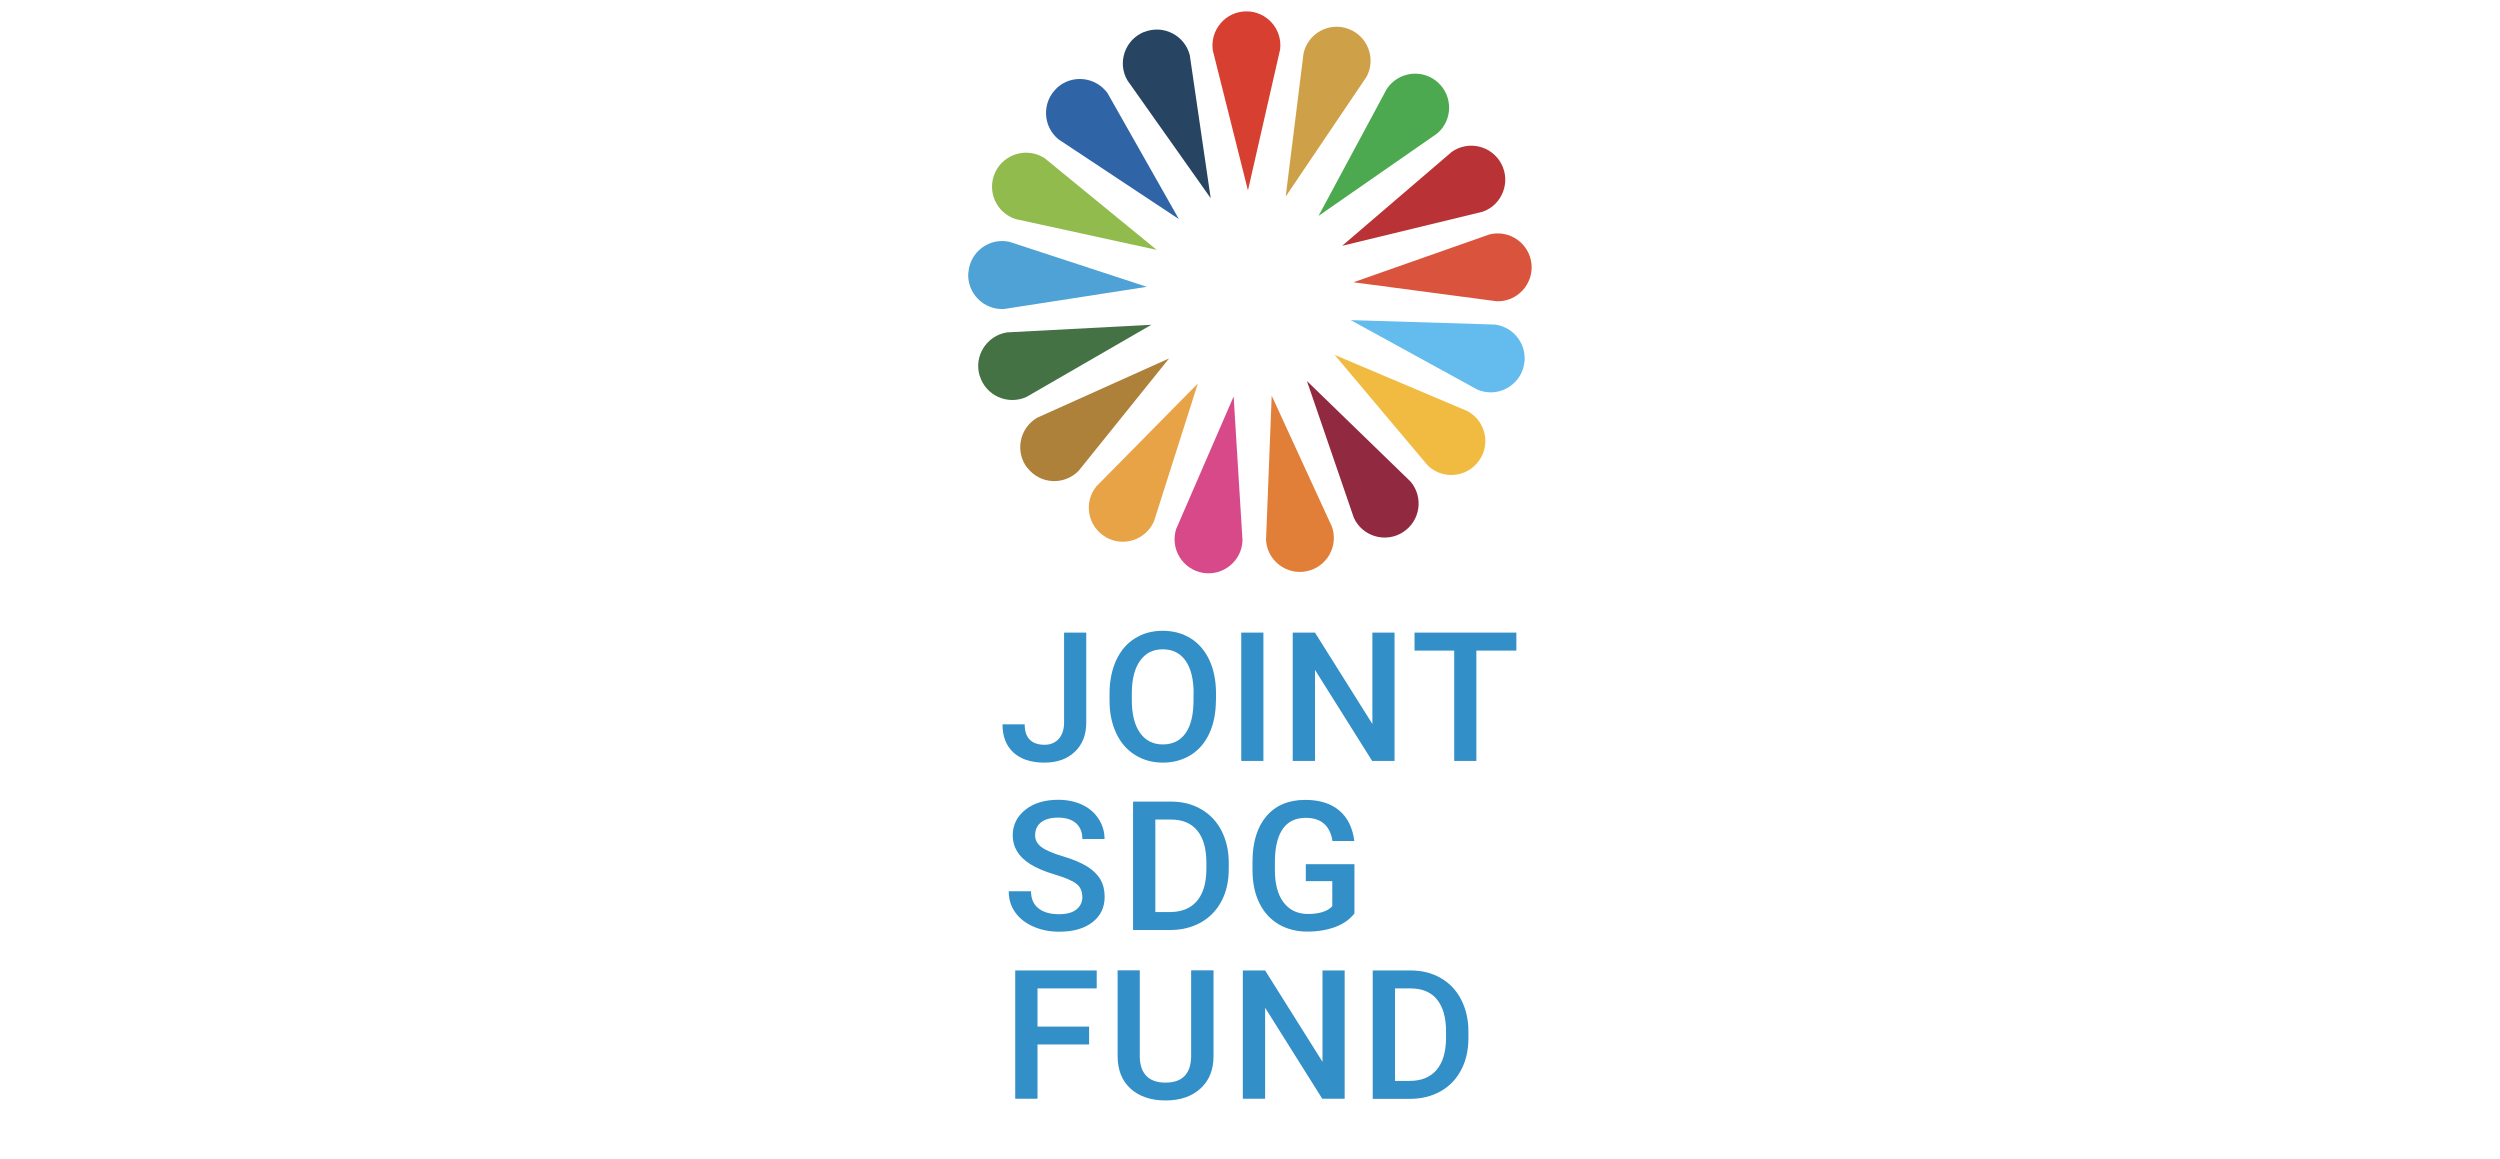
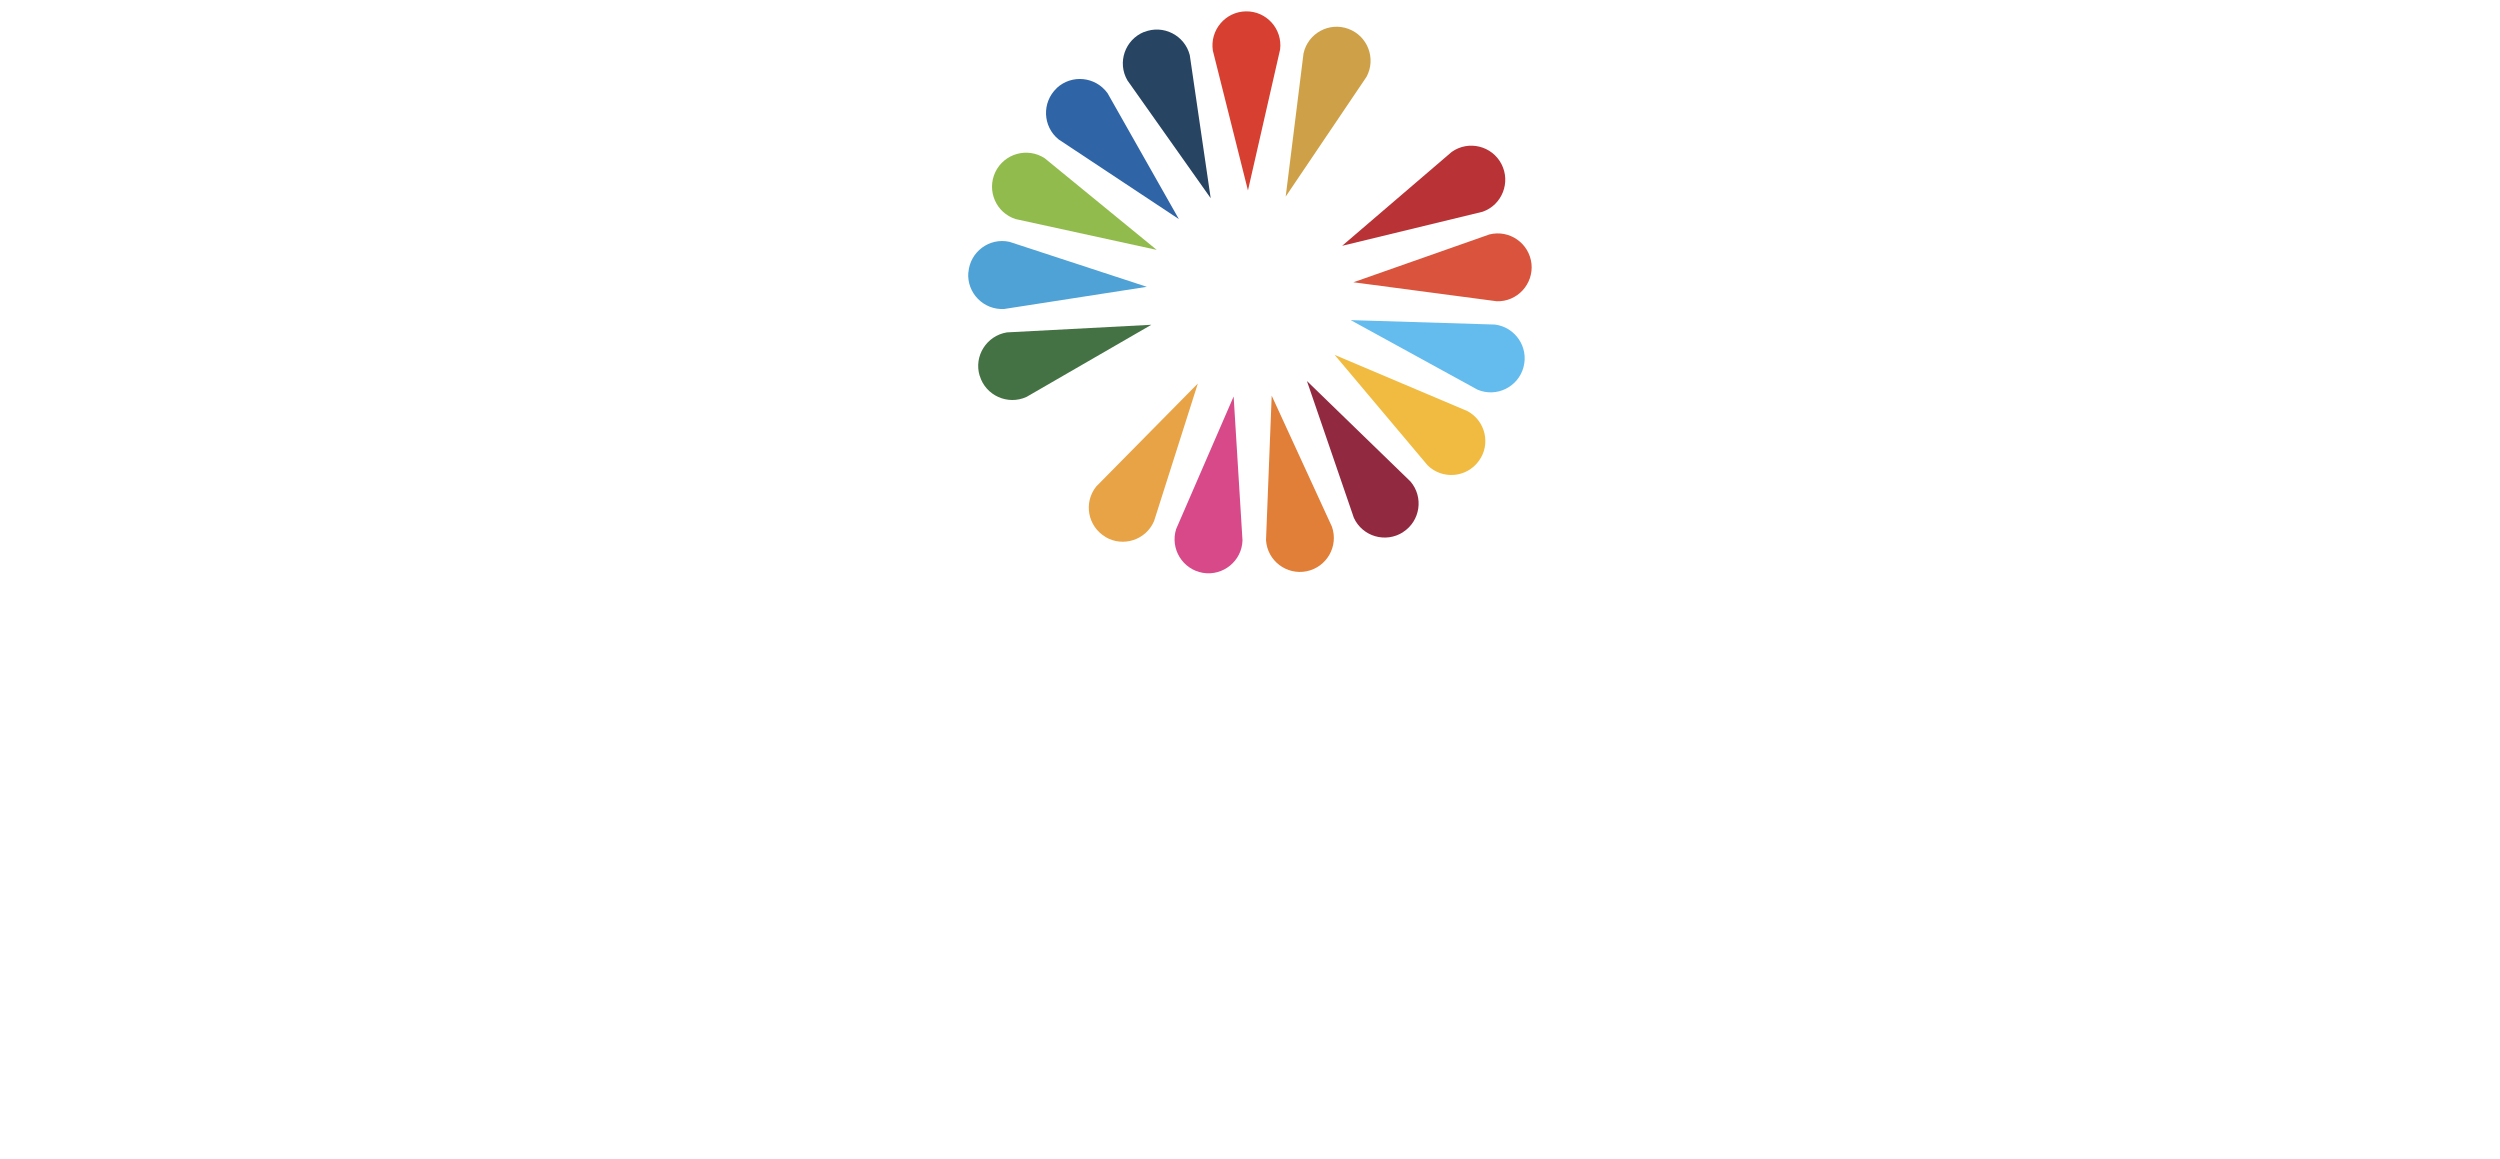
<svg xmlns="http://www.w3.org/2000/svg" id="Layer_1" data-name="Layer 1" viewBox="0 0 220 102">
  <defs>
    <style>      .cls-1 {        fill: #4ca94f;      }      .cls-2 {        fill: #e17e37;      }      .cls-3 {        fill: #64bcee;      }      .cls-4 {        fill: #4fa2d6;      }      .cls-5 {        fill: #d74989;      }      .cls-6 {        fill: #457244;      }      .cls-7 {        fill: #ad813a;      }      .cls-8 {        fill: #d73f31;      }      .cls-9 {        fill: #274462;      }      .cls-10 {        fill: #e8a346;      }      .cls-11 {        fill: #2f64a7;      }      .cls-12 {        fill: #f0bb40;      }      .cls-13 {        fill: #912940;      }      .cls-14 {        fill: #cea148;      }      .cls-15 {        fill: #da543d;      }      .cls-16 {        fill: #92bb4d;      }      .cls-17 {        fill: #328fc7;        isolation: isolate;      }      .cls-18 {        fill: #b83236;      }    </style>
  </defs>
  <g id="Layer_1-2" data-name="Layer 1-2">
-     <path class="cls-17" d="M93.64,55.67h1.95v7.92c0,1.08-.34,1.94-1.01,2.57-.67,.64-1.56,.95-2.67,.95-1.18,0-2.09-.3-2.73-.89-.64-.59-.96-1.42-.96-2.48h1.95c0,.6,.15,1.05,.45,1.35,.3,.3,.73,.45,1.29,.45,.53,0,.95-.17,1.26-.52s.47-.83,.47-1.45v-7.91Zm13.36,5.94c0,1.11-.19,2.08-.57,2.91s-.93,1.48-1.64,1.92-1.53,.67-2.45,.67-1.73-.22-2.45-.67c-.72-.45-1.27-1.08-1.66-1.91-.39-.83-.59-1.78-.59-2.86v-.64c0-1.1,.2-2.07,.58-2.92,.39-.84,.94-1.49,1.65-1.93,.71-.45,1.53-.67,2.45-.67s1.74,.22,2.45,.66c.71,.44,1.26,1.08,1.65,1.91,.39,.83,.58,1.79,.59,2.9v.63Zm-1.96-.59c0-1.25-.24-2.21-.71-2.88-.47-.67-1.14-1-2.01-1s-1.51,.33-1.99,1c-.48,.67-.72,1.6-.73,2.82v.65c0,1.24,.24,2.2,.72,2.88,.48,.68,1.15,1.02,2.01,1.02s1.54-.33,2-.99c.47-.66,.7-1.63,.7-2.9v-.59Zm6.14,5.94h-1.95v-11.29h1.95v11.29Zm11.53,0h-1.96l-5.03-8.01v8.01h-1.96v-11.29h1.96l5.05,8.04v-8.04h1.95v11.29Zm10.73-9.71h-3.52v9.71h-1.95v-9.71h-3.49v-1.58h8.96v1.58Zm-38.2,21.67c0-.5-.17-.88-.52-1.15-.35-.27-.98-.54-1.89-.81-.91-.27-1.63-.58-2.17-.92-1.03-.65-1.54-1.49-1.54-2.53,0-.91,.37-1.66,1.11-2.25,.74-.59,1.71-.88,2.89-.88,.79,0,1.49,.15,2.1,.43,.62,.29,1.1,.7,1.45,1.24,.35,.53,.53,1.13,.53,1.78h-1.95c0-.59-.19-1.05-.55-1.38-.37-.33-.9-.5-1.59-.5-.64,0-1.14,.14-1.49,.41-.35,.27-.53,.66-.53,1.15,0,.41,.19,.76,.57,1.04,.38,.28,1.01,.55,1.89,.81,.88,.26,1.58,.56,2.12,.89,.53,.33,.92,.72,1.17,1.15,.25,.43,.37,.94,.37,1.52,0,.94-.36,1.69-1.08,2.24-.72,.56-1.7,.83-2.94,.83-.82,0-1.57-.15-2.25-.45-.69-.3-1.22-.72-1.6-1.25s-.57-1.15-.57-1.86h1.96c0,.64,.21,1.14,.64,1.49,.42,.35,1.03,.53,1.82,.53,.68,0,1.2-.14,1.54-.42s.52-.64,.52-1.1Zm4.47,2.91v-11.29h3.33c1,0,1.88,.22,2.66,.67s1.37,1.08,1.79,1.89c.42,.82,.64,1.75,.64,2.81v.57c0,1.07-.21,2.01-.64,2.82s-1.03,1.44-1.82,1.88-1.69,.66-2.71,.66h-3.25Zm1.96-9.71v8.14h1.28c1.03,0,1.82-.32,2.37-.96s.83-1.57,.84-2.77v-.63c0-1.23-.27-2.16-.8-2.81-.53-.65-1.31-.97-2.32-.97h-1.37Zm17.54,8.24c-.41,.53-.97,.94-1.7,1.21-.72,.27-1.55,.41-2.47,.41s-1.78-.21-2.51-.64c-.73-.43-1.29-1.04-1.69-1.84s-.6-1.73-.62-2.79v-.88c0-1.71,.41-3.04,1.22-4,.82-.96,1.96-1.44,3.42-1.44,1.26,0,2.25,.31,2.99,.93s1.18,1.52,1.33,2.69h-1.92c-.22-1.36-1-2.04-2.36-2.04-.88,0-1.55,.32-2,.95s-.69,1.56-.71,2.79v.87c0,1.22,.26,2.17,.77,2.84,.51,.67,1.23,1.01,2.14,1.01,1,0,1.72-.23,2.14-.68v-2.21h-2.33v-1.49h4.28v4.33Zm-23.37,11.55h-4.54v4.78h-1.96v-11.29h7.17v1.58h-5.21v3.36h4.54v1.57Zm10.95-6.51v7.54c0,1.2-.38,2.15-1.15,2.85s-1.79,1.05-3.07,1.05-2.32-.35-3.08-1.04c-.76-.69-1.14-1.65-1.14-2.87v-7.54h1.95v7.55c0,.75,.19,1.33,.57,1.73,.38,.4,.95,.6,1.69,.6,1.51,0,2.26-.8,2.26-2.39v-7.49h1.95Zm11.53,11.29h-1.96l-5.03-8.01v8.01h-1.96v-11.29h1.96l5.05,8.04v-8.04h1.95v11.29Zm2.48,0v-11.29h3.33c1,0,1.88,.22,2.66,.67s1.37,1.08,1.79,1.89c.42,.82,.64,1.75,.64,2.81v.57c0,1.07-.21,2.01-.64,2.82s-1.03,1.44-1.82,1.88-1.69,.66-2.71,.66h-3.25Zm1.96-9.71v8.14h1.28c1.03,0,1.82-.32,2.37-.96,.55-.64,.83-1.57,.84-2.77v-.63c0-1.23-.27-2.16-.8-2.81-.53-.65-1.31-.97-2.32-.97h-1.37Z" />
    <g>
      <path class="cls-8" d="M109.64,1h0c1.81-.03,3.23,1.55,3.01,3.35l-2.83,12.41-3.09-12.31c-.27-1.79,1.09-3.42,2.91-3.45Z" />
      <path class="cls-9" d="M100.68,2.82h0c1.68-.68,3.57,.28,4.02,2.03l1.84,12.59-7.33-10.37c-.91-1.57-.21-3.58,1.47-4.26h0Z" />
      <path class="cls-11" d="M92.98,7.76h0c1.32-1.24,3.43-1.03,4.49,.45l6.27,11.07-10.58-7.01c-1.41-1.14-1.49-3.26-.17-4.51Z" />
      <path class="cls-16" d="M87.59,15.14h0c.78-1.63,2.83-2.21,4.35-1.21l9.85,8.06-12.41-2.71c-1.73-.55-2.57-2.5-1.79-4.14Z" />
      <path class="cls-4" d="M85.22,23.97h0c.14-1.81,1.84-3.08,3.61-2.69l12.09,3.96-12.55,1.95c-1.81,.11-3.3-1.41-3.16-3.21Z" />
      <path class="cls-6" d="M86.21,33.07h0c-.53-1.73,.61-3.53,2.4-3.82l12.71-.67-10.99,6.35c-1.65,.75-3.59-.12-4.11-1.85h0Z" />
-       <path class="cls-7" d="M90.41,41.19h0c-1.11-1.43-.71-3.51,.86-4.43l11.61-5.22-7.96,9.89c-1.27,1.3-3.39,1.19-4.5-.25h0Z" />
      <path class="cls-10" d="M97.27,47.24h0c-1.56-.93-1.93-3.02-.8-4.43l8.94-9.06-3.85,12.1c-.71,1.67-2.73,2.33-4.29,1.4h0Z" />
      <path class="cls-5" d="M105.85,50.41h0c-1.79-.31-2.89-2.12-2.35-3.85l5.06-11.67,.78,12.67c-.06,1.81-1.71,3.15-3.49,2.85h0Z" />
      <path class="cls-2" d="M114.99,50.27h0c-1.78,.36-3.47-.93-3.58-2.74l.5-12.71,5.3,11.53c.6,1.71-.45,3.56-2.23,3.92h0Z" />
      <path class="cls-13" d="M123.47,46.83h0c-1.53,.98-3.57,.39-4.33-1.26l-4.13-12.04,9.11,8.84c1.18,1.38,.87,3.48-.66,4.46Z" />
      <path class="cls-12" d="M130.13,40.57h0c-1.07,1.47-3.19,1.65-4.49,.39l-8.19-9.73,11.69,4.95c1.59,.86,2.07,2.93,.99,4.39h0Z" />
      <path class="cls-3" d="M134.07,32.31h0c-.47,1.75-2.38,2.69-4.05,1.98l-11.16-6.12,12.69,.39c1.8,.23,2.99,1.99,2.52,3.74h0Z" />
      <path class="cls-15" d="M134.77,23.2h0c.19,1.8-1.25,3.37-3.06,3.31l-12.61-1.67,11.97-4.21c1.76-.44,3.5,.77,3.7,2.58h0Z" />
      <path class="cls-18" d="M132.13,14.44h0c.83,1.61,.05,3.59-1.65,4.19l-12.37,3,9.64-8.26c1.48-1.05,3.55-.54,4.38,1.07Z" />
-       <path class="cls-1" d="M126.51,7.23h0c1.36,1.2,1.35,3.33-.03,4.51l-10.45,7.26,6.01-11.18c1.01-1.51,3.11-1.79,4.47-.59Z" />
      <path class="cls-14" d="M118.66,2.54h0c1.7,.63,2.45,2.61,1.6,4.21l-7.12,10.55,1.57-12.6c.39-1.77,2.25-2.79,3.95-2.16Z" />
    </g>
  </g>
</svg>